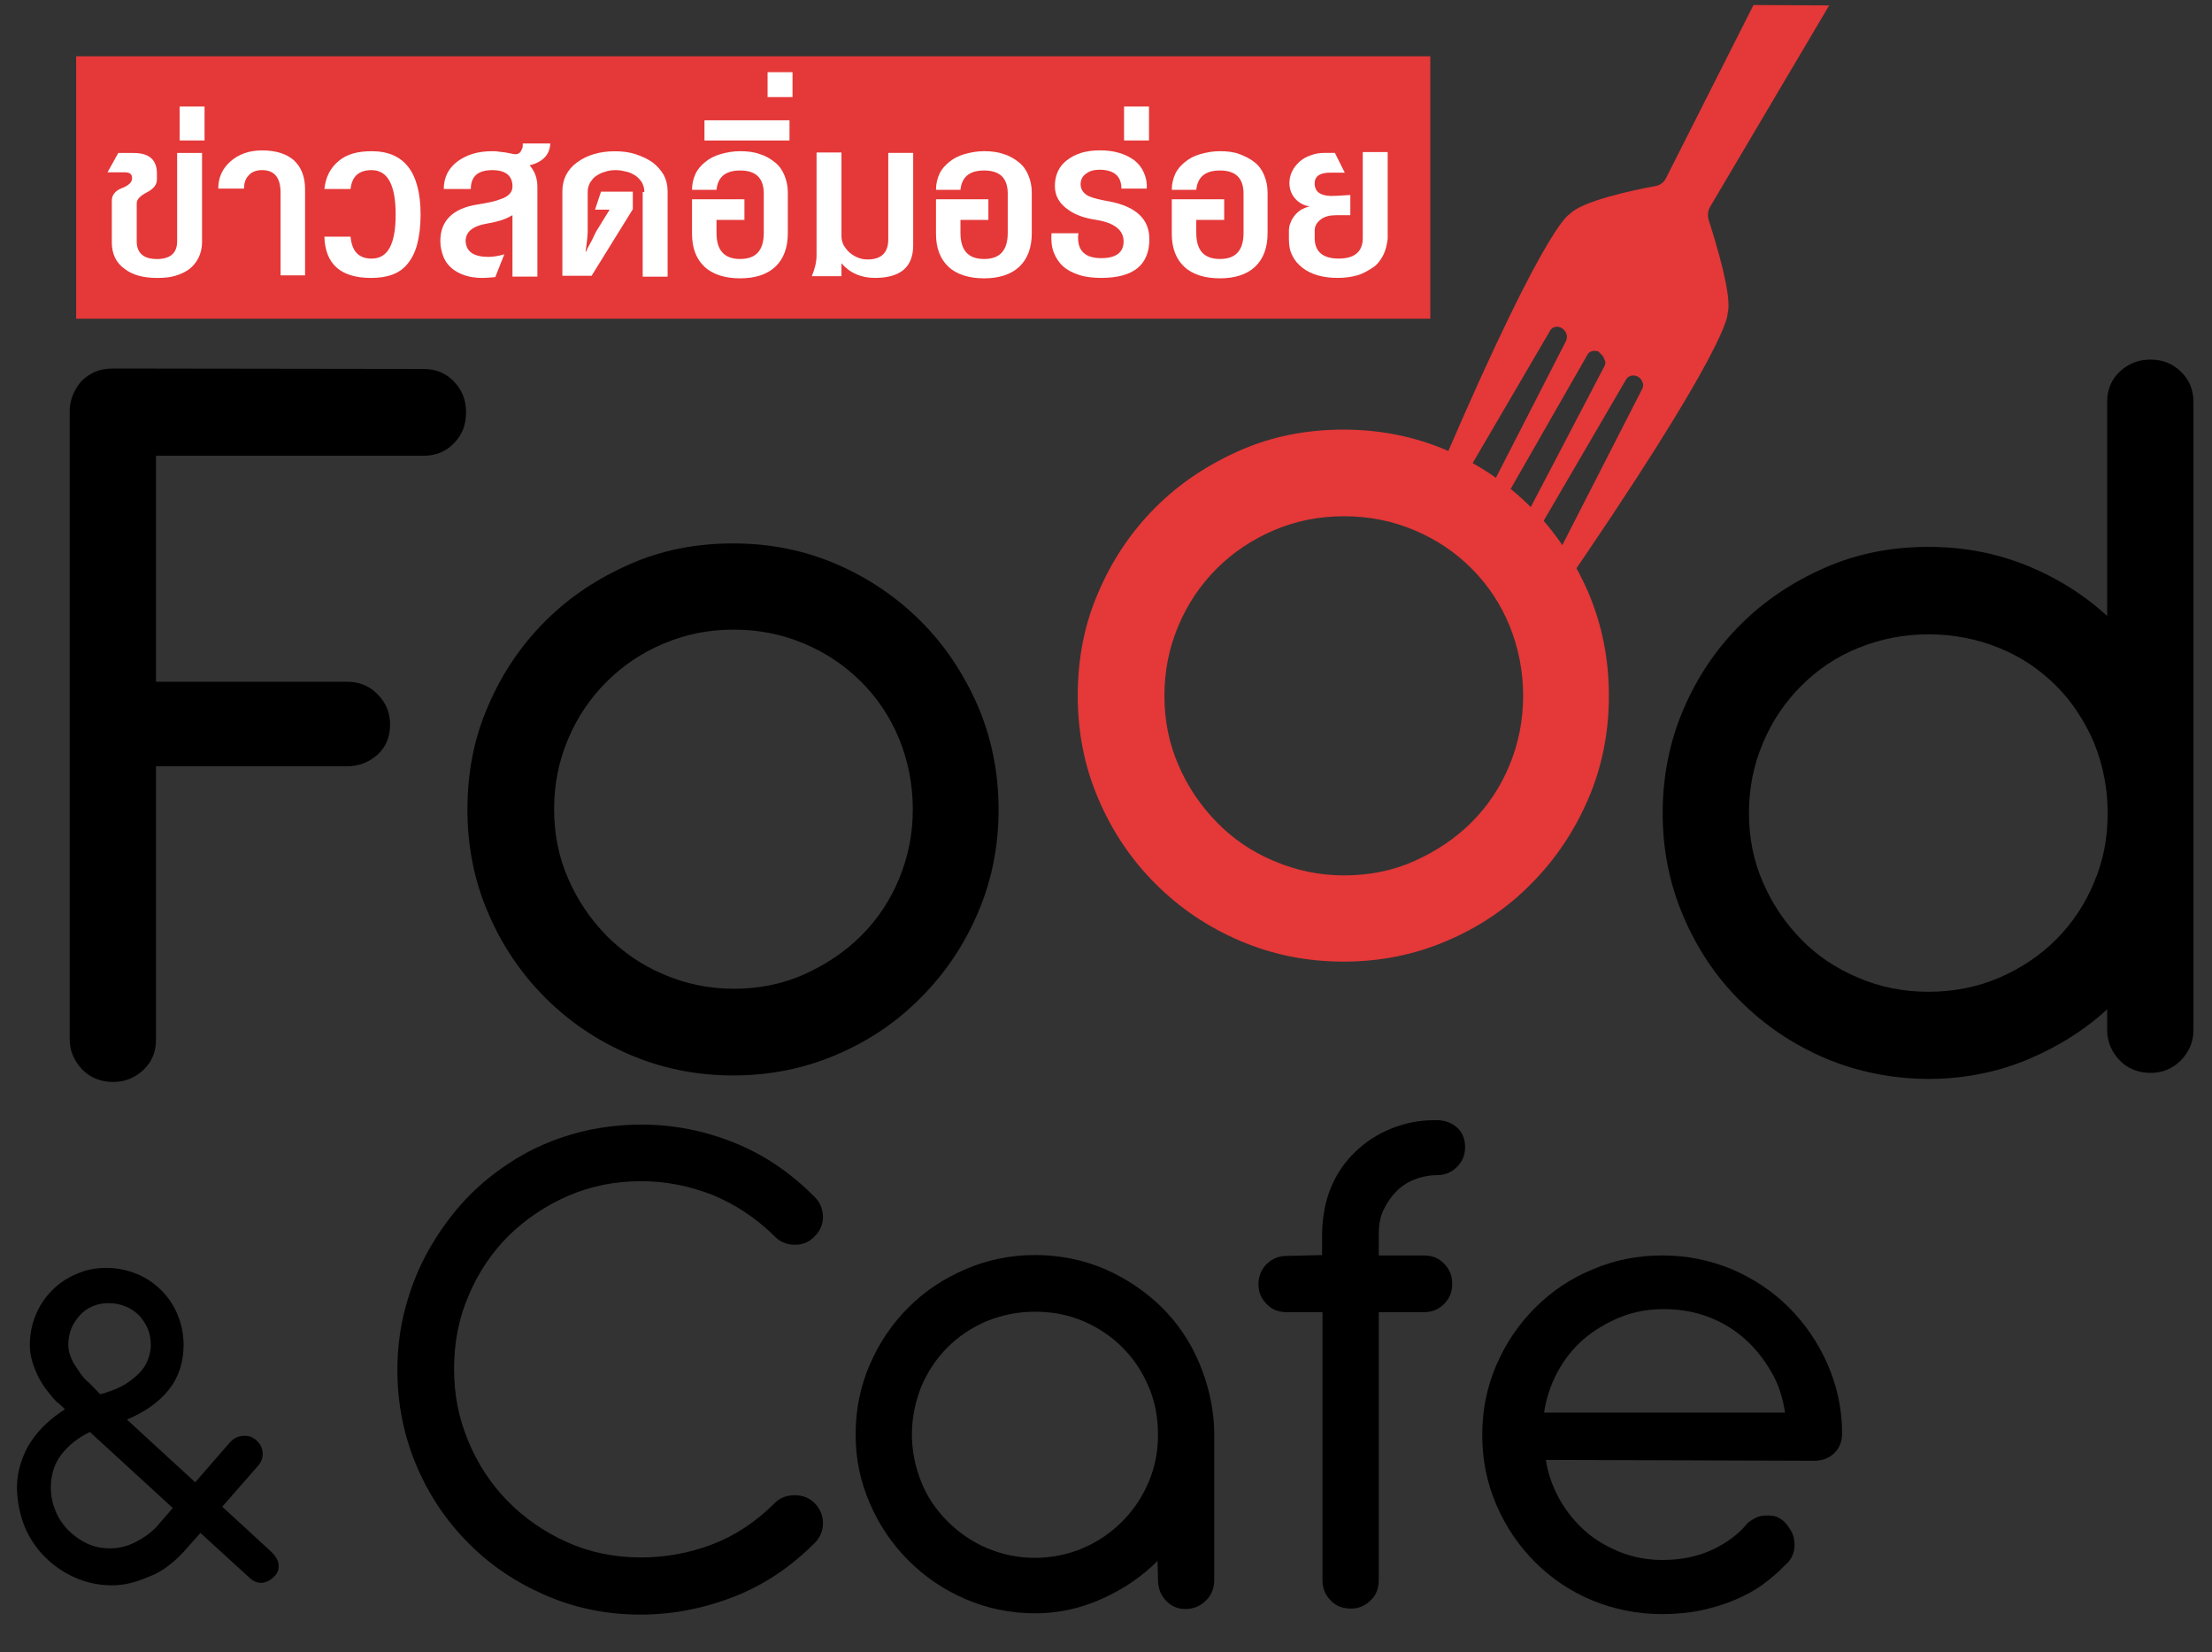
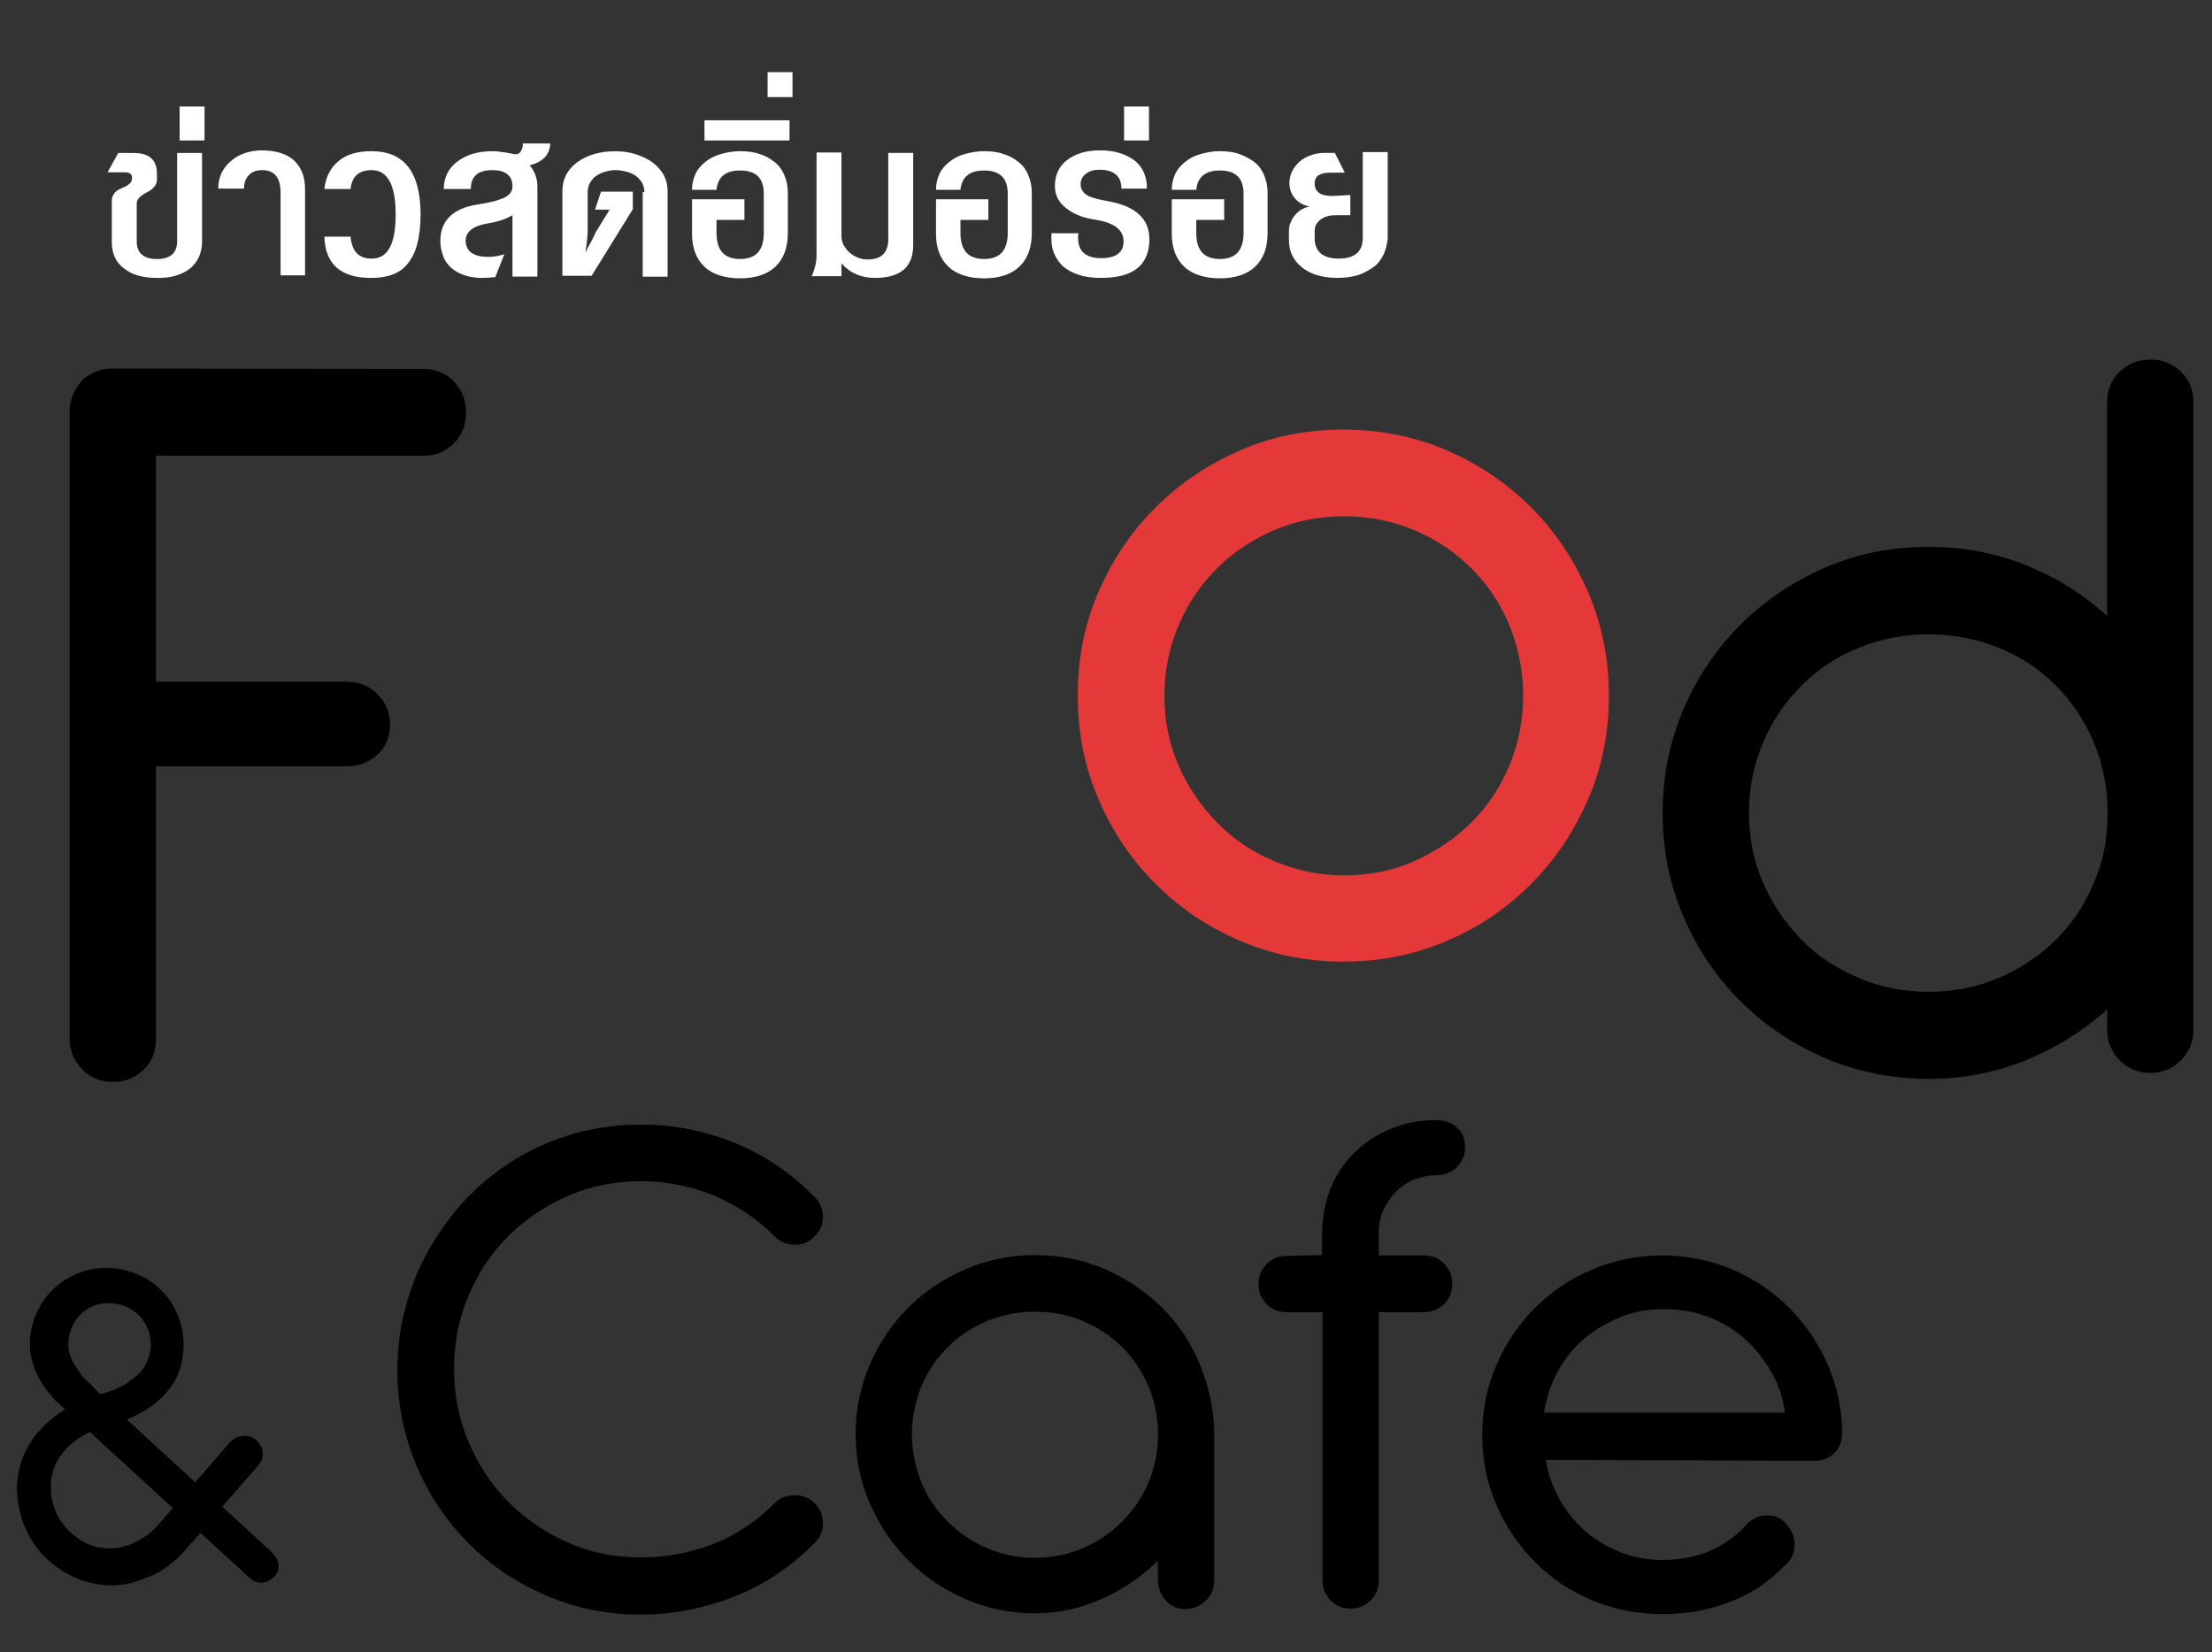
<svg xmlns="http://www.w3.org/2000/svg" id="Layer_1" data-name="Layer 1" viewBox="0 0 656 490">
  <rect x="0" y="0" width="656" height="490" fill="#333333" stroke="none" />
  <defs>
    <style>
      .cls-1 {
        clip-path: url(#clippath);
      }

      .cls-2 {
        fill: none;
      }

      .cls-2, .cls-3, .cls-4, .cls-5 {
        stroke-width: 0px;
      }

      .cls-6 {
        stroke: #000;
      }

      .cls-6, .cls-7 {
        stroke-miterlimit: 10;
      }

      .cls-7 {
        stroke: #e53838;
      }

      .cls-7, .cls-5 {
        fill: #e53838;
      }

      .cls-8 {
        isolation: isolate;
      }

      .cls-4 {
        fill: #fff;
      }
    </style>
    <clipPath id="clippath">
      <polygon class="cls-2" points="599.43 226.21 388 225.19 364.18 .64 575.49 1.79 599.43 226.21" />
    </clipPath>
  </defs>
  <path class="cls-6" d="m125.62,109.93c3.57,0,6.37,1.15,8.66,3.57,2.29,2.42,3.44,5.22,3.44,8.79s-1.15,6.5-3.44,8.79c-2.29,2.42-5.22,3.57-8.66,3.57H45.76v68.02h57.06c3.57,0,6.5,1.15,8.79,3.57,2.42,2.42,3.57,5.22,3.57,8.66s-1.15,6.37-3.57,8.53c-2.42,2.17-5.22,3.31-8.79,3.31h-57.06v81.52c0,3.57-1.15,6.37-3.57,8.66s-5.35,3.44-8.66,3.44-6.5-1.15-8.79-3.57-3.57-5.22-3.57-8.66V121.77c0-1.27.25-2.67.76-4.08s1.27-2.67,2.17-3.82,2.29-2.17,3.82-2.93,3.44-1.15,5.6-1.15l92.09.13h0Z" />
-   <path class="cls-6" d="m145.23,209.53c4.08-9.55,9.68-17.83,16.81-24.96s15.41-12.61,24.96-16.81,19.61-6.11,30.44-6.11,21.02,2.04,30.44,6.11,17.7,9.68,24.84,16.81,12.61,15.41,16.81,24.96c4.08,9.55,6.11,19.74,6.11,30.57s-2.04,21.02-6.11,30.44c-4.08,9.55-9.68,17.83-16.81,24.96-7.01,7.13-15.28,12.74-24.84,16.81-9.55,4.08-19.61,6.11-30.44,6.11s-20.89-2.04-30.44-6.11c-9.55-4.08-17.83-9.68-24.96-16.81s-12.74-15.41-16.81-24.96c-4.08-9.43-6.11-19.61-6.11-30.44s1.91-21.02,6.11-30.57h0Zm22.8,51.2c2.8,6.5,6.62,12.1,11.46,17.07,4.84,4.84,10.44,8.79,17.07,11.59,6.5,2.8,13.5,4.33,21.02,4.33s14.65-1.4,21.14-4.33c6.5-2.93,12.23-6.75,17.07-11.59,4.84-4.84,8.66-10.57,11.34-17.07s4.08-13.37,4.08-20.76-1.4-14.39-4.08-21.02c-2.67-6.5-6.5-12.23-11.34-17.07s-10.44-8.66-17.07-11.46-13.5-4.2-21.14-4.2-14.39,1.4-21.02,4.2-12.23,6.62-17.07,11.46c-4.84,4.84-8.66,10.44-11.46,17.07s-4.2,13.5-4.2,21.02,1.4,14.39,4.2,20.76h0Z" />
  <path class="cls-7" d="m326.23,175.78c4.08-9.55,9.68-17.83,16.81-24.96s15.41-12.61,24.96-16.81c9.55-4.2,19.74-6.11,30.44-6.11s21.02,2.04,30.44,6.11,17.7,9.68,24.84,16.81,12.61,15.41,16.81,24.96c4.08,9.55,6.11,19.74,6.11,30.57s-2.04,21.02-6.11,30.44c-4.08,9.43-9.68,17.83-16.81,24.96-7.01,7.13-15.28,12.74-24.84,16.81-9.55,4.08-19.61,6.11-30.44,6.11s-20.89-2.04-30.44-6.11c-9.55-4.08-17.83-9.68-24.96-16.81-7.13-7.13-12.74-15.41-16.81-24.96-4.08-9.43-6.11-19.61-6.11-30.44s1.91-21.02,6.11-30.57h0Zm22.8,51.33c2.8,6.5,6.62,12.1,11.46,17.07s10.44,8.79,17.07,11.59c6.62,2.8,13.5,4.33,21.02,4.33s14.65-1.4,21.14-4.33c6.5-2.93,12.23-6.75,17.07-11.59s8.66-10.57,11.34-17.07c2.67-6.5,4.08-13.37,4.08-20.76s-1.4-14.39-4.08-21.02c-2.67-6.5-6.5-12.23-11.34-17.07s-10.44-8.66-17.07-11.46-13.5-4.2-21.14-4.2-14.39,1.4-21.02,4.2c-6.5,2.8-12.23,6.62-17.07,11.46s-8.66,10.44-11.46,17.07c-2.8,6.62-4.2,13.5-4.2,21.02s1.4,14.27,4.2,20.76Z" />
  <path class="cls-6" d="m650,305.44c0,3.44-1.27,6.24-3.57,8.66-2.42,2.42-5.35,3.57-8.66,3.57s-6.5-1.15-8.79-3.57c-2.29-2.42-3.57-5.22-3.57-8.66v-7.26c-7.01,6.62-15.16,11.72-24.2,15.54-9.17,3.82-18.98,5.73-29.3,5.73s-20.89-2.04-30.44-6.11c-9.55-4.08-17.83-9.68-24.96-16.81-7.13-7.01-12.74-15.41-16.81-24.96-4.08-9.55-6.11-19.61-6.11-30.44s2.04-21.02,6.11-30.57c4.08-9.55,9.68-17.83,16.81-24.96,7.13-7.13,15.41-12.61,24.96-16.81s19.74-6.11,30.44-6.11,20.12,1.91,29.3,5.6c9.17,3.82,17.19,8.92,24.2,15.54v-64.58c0-3.57,1.15-6.37,3.57-8.66s5.35-3.44,8.79-3.44,6.37,1.15,8.66,3.44c2.42,2.29,3.57,5.22,3.57,8.66v186.21h0Zm-127.62-43.56c2.8,6.5,6.62,12.1,11.46,17.07s10.44,8.66,17.07,11.46c6.5,2.8,13.5,4.2,21.02,4.2s14.65-1.4,21.14-4.2c6.5-2.8,12.23-6.62,17.07-11.46s8.66-10.57,11.34-17.07c2.8-6.5,4.08-13.37,4.08-20.76s-1.4-14.39-4.08-21.02c-2.8-6.5-6.5-12.23-11.34-17.07s-10.44-8.66-17.07-11.34c-6.5-2.67-13.63-4.08-21.14-4.08s-14.39,1.4-21.02,4.08-12.23,6.5-17.07,11.34c-4.84,4.84-8.66,10.44-11.46,17.07s-4.2,13.5-4.2,21.02,1.4,14.39,4.2,20.76Z" />
  <path class="cls-3" d="m5,441.72c0-2.8.38-5.35,1.15-7.77s1.78-4.59,3.06-6.5,2.8-3.69,4.59-5.35c1.66-1.53,3.57-2.93,5.48-4.2l-1.78-1.66-.38-.25c-1.02-.89-1.91-2.04-2.93-3.31s-1.91-2.67-2.67-4.08c-.76-1.53-1.4-3.06-1.91-4.71-.51-1.66-.76-3.31-.76-5.09,0-3.18.64-6.24,1.78-8.92,1.15-2.8,2.8-5.22,4.84-7.26s4.46-3.69,7.26-4.84c2.8-1.27,5.73-1.78,8.92-1.78s6.11.64,8.92,1.78c2.8,1.15,5.22,2.8,7.26,4.84,2.04,2.04,3.69,4.46,4.84,7.26s1.78,5.73,1.78,8.92c0,5.09-1.4,9.55-4.33,13.25s-7.01,6.62-12.48,8.92l20.25,18.6,10.32-11.85c1.02-1.15,2.29-1.78,3.82-1.91s2.8.25,3.95,1.27c1.15,1.02,1.78,2.17,1.91,3.69.13,1.53-.38,2.8-1.4,3.95l-10.57,12.1,14.27,13.12c1.4,1.27,2.17,2.55,2.42,3.82.13,1.27-.13,2.42-.89,3.31-1.15,1.4-2.42,2.04-3.69,2.29-1.4.13-2.67-.25-3.82-1.27l-14.77-13.5-4.97,5.6c-1.4,1.53-2.8,2.8-4.46,4.08s-3.31,2.29-5.22,3.06-3.69,1.53-5.73,2.04c-1.91.51-3.95.76-5.86.76-3.82,0-7.51-.76-10.95-2.29s-6.37-3.57-8.92-6.11-4.59-5.6-5.99-8.92c-1.4-3.57-2.17-7.13-2.29-11.08h0Zm46.24,5.48l-24.58-22.54c-3.44,1.66-6.24,3.82-8.41,6.62s-3.18,6.11-3.18,9.93c0,2.42.51,4.71,1.4,6.88.89,2.17,2.17,4.08,3.82,5.73s3.44,2.93,5.6,3.95,4.46,1.4,6.88,1.4,4.97-.64,7.26-1.78c2.29-1.15,4.33-2.55,5.99-4.2l.25-.25,4.97-5.73h0Zm-21.53-33.75l1.53-.38.25-.13c2.04-.64,3.95-1.4,5.6-2.42s3.06-2.17,4.2-3.31,2.04-2.55,2.55-3.95.89-2.8.89-4.33c0-1.78-.25-3.31-.89-4.84s-1.53-2.8-2.55-3.95c-1.15-1.15-2.42-2.04-3.95-2.67s-3.18-1.02-4.97-1.02-3.31.25-4.84.89-2.8,1.53-3.82,2.67-1.91,2.42-2.55,3.95-.89,3.18-.89,4.84c0,1.02.13,2.04.51,3.06s.76,2.04,1.4,2.93,1.15,1.78,1.78,2.67,1.27,1.53,1.91,2.17l.51.38,3.31,3.44h0Z" />
  <path class="cls-3" d="m244.07,360.72c0,2.29-.76,4.2-2.42,5.86-1.66,1.78-3.57,2.55-5.86,2.55s-4.33-.76-5.86-2.29c-5.6-5.6-11.85-9.68-18.6-12.48-6.88-2.67-13.88-4.08-21.14-4.08-7.64,0-14.9,1.4-21.65,4.33s-12.61,6.88-17.7,11.85c-4.97,4.97-9.04,10.95-11.85,17.7-2.93,6.75-4.33,14.01-4.33,21.78s1.4,14.65,4.2,21.4,6.62,12.61,11.59,17.7,10.83,9.17,17.58,12.23c6.75,3.06,14.14,4.59,22.03,4.59,7.26,0,14.27-1.27,21.02-3.82s12.99-6.62,18.72-12.35c1.53-1.53,3.57-2.29,5.86-2.29s4.33.76,5.86,2.29c1.66,1.66,2.55,3.69,2.55,5.99s-.89,4.33-2.42,5.86c-7.26,7.26-15.28,12.61-24.2,16.05-8.92,3.44-18.09,5.22-27.51,5.22-9.93,0-19.36-1.91-28.15-5.73-8.79-3.82-16.43-8.92-22.93-15.54-6.5-6.5-11.72-14.27-15.41-23.05-3.69-8.79-5.6-18.21-5.6-28.15,0-6.37.76-12.61,2.42-18.72,1.66-6.11,3.95-11.85,7.01-17.19s6.62-10.32,10.95-14.9,9.17-8.41,14.52-11.72,11.21-5.86,17.58-7.64c6.24-1.78,12.99-2.67,20-2.67,9.43,0,18.47,1.78,27.38,5.35,8.92,3.57,16.94,9.04,24.07,16.3,1.4,1.4,2.17,3.31,2.29,5.6h0Z" />
  <path class="cls-3" d="m253.75,425.42c0-7.39,1.4-14.27,4.2-20.76s6.62-12.1,11.46-16.94,10.44-8.53,16.94-11.34c6.5-2.8,13.37-4.2,20.63-4.2s14.14,1.4,20.51,4.08c6.37,2.8,11.97,6.5,16.81,11.21s8.66,10.32,11.34,16.69,4.33,13.25,4.46,20.51v43.82c0,2.42-.76,4.46-2.42,6.11s-3.69,2.55-6.11,2.55-4.33-.89-5.86-2.55-2.29-3.69-2.29-6.11l-.13-5.6c-4.71,4.71-10.19,8.41-16.43,11.21s-12.74,4.33-19.87,4.33-14.14-1.4-20.63-4.2c-6.5-2.8-12.1-6.62-16.94-11.46s-8.66-10.44-11.46-16.94-4.2-12.99-4.2-20.38h0Zm16.69,0c0,4.97,1.02,9.68,2.8,14.14s4.46,8.28,7.77,11.59,7.13,5.99,11.59,7.9,9.17,2.93,14.27,2.93,9.93-1.02,14.39-2.93,8.28-4.59,11.59-7.9,5.86-7.13,7.77-11.59,2.8-9.04,2.8-14.14-.89-9.81-2.8-14.27-4.46-8.28-7.77-11.59-7.13-5.86-11.59-7.77-9.17-2.8-14.39-2.8-9.81,1.02-14.27,2.8c-4.46,1.91-8.28,4.46-11.59,7.77s-5.86,7.13-7.77,11.59c-1.78,4.46-2.8,9.17-2.8,14.27Z" />
  <path class="cls-3" d="m392.08,372.18v-6.62c.13-4.97,1.02-9.55,2.67-13.5s4.08-7.51,7.13-10.44,6.5-5.22,10.57-6.88c4.08-1.66,8.28-2.55,12.99-2.55h.64c2.42,0,4.46.76,5.99,2.17,1.66,1.4,2.42,3.44,2.42,5.86,0,2.29-.76,4.2-2.42,5.86-1.66,1.66-3.69,2.42-5.99,2.42s-4.71.51-6.88,1.4-3.95,2.17-5.35,3.69c-1.53,1.53-2.67,3.44-3.69,5.48-.89,2.04-1.27,4.33-1.27,6.62v6.62h13.37c2.42,0,4.46.76,5.99,2.42,1.66,1.66,2.42,3.57,2.42,5.99s-.76,4.33-2.42,5.99c-1.66,1.66-3.69,2.42-5.99,2.42h-13.37v79.48c0,2.42-.76,4.46-2.42,5.99-1.66,1.66-3.57,2.42-5.86,2.42-2.42,0-4.46-.76-5.99-2.42-1.66-1.66-2.42-3.69-2.42-5.99v-79.48h-10.57c-2.42,0-4.46-.76-5.99-2.42-1.66-1.66-2.42-3.57-2.42-5.86s.76-4.33,2.42-5.99c1.66-1.66,3.69-2.42,5.99-2.42l10.44-.25h0Z" />
  <path class="cls-3" d="m458.44,432.93c.64,4.2,2.04,8.02,4.08,11.72,2.04,3.57,4.59,6.75,7.64,9.43s6.62,4.71,10.44,6.24c3.95,1.53,8.02,2.29,12.48,2.29,5.48,0,10.44-1.02,14.77-3.06s7.9-4.71,10.57-8.02c1.53-1.15,2.93-1.91,4.33-2.04s2.8-.13,3.95.25c1.66.64,2.93,1.78,3.95,3.44,1.15,1.53,1.66,3.44,1.53,5.48-.13,2.17-1.02,4.08-3.06,5.73-1.91,2.04-4.08,3.82-6.5,5.6s-5.09,3.18-8.15,4.46c-2.93,1.27-6.24,2.29-9.81,3.06-3.57.76-7.51,1.15-11.72,1.15-7.39,0-14.27-1.4-20.76-4.08s-12.1-6.5-16.94-11.34-8.66-10.44-11.46-16.94-4.2-13.37-4.2-20.76,1.4-14.27,4.2-20.76,6.62-12.1,11.46-16.94,10.44-8.66,16.94-11.34c6.5-2.8,13.37-4.2,20.76-4.2s14.14,1.4,20.63,4.08c6.5,2.8,12.1,6.5,16.94,11.34s8.66,10.44,11.46,16.81,4.33,13.25,4.33,20.51c0,2.42-.76,4.33-2.29,5.86s-3.57,2.29-5.99,2.29l-79.61-.25h0Zm70.94-14.01c-.64-4.33-1.91-8.41-4.08-12.1s-4.71-7.01-7.9-9.81c-3.18-2.8-6.75-4.97-10.83-6.5-4.08-1.53-8.41-2.29-13.12-2.29s-8.92.76-12.99,2.42c-4.08,1.66-7.64,3.82-10.83,6.5-3.18,2.8-5.73,5.99-7.77,9.81s-3.31,7.77-3.95,11.97h71.45Z" />
  <g class="cls-1">
-     <path class="cls-5" d="m465.44,63.56s-7.77,2.55-44.58,90.56c-.13.25,0,.64.25.89l2.8,2.42c.38.25.89.25,1.15-.13l34.64-59.23c.51-.89,1.4-1.27,2.42-1.15.76.13,1.53.51,2.17,1.53.51.89.51,1.78.13,2.67l-31.59,61.65c-.13.38,0,.76.38,1.02l2.29,1.4c.38.25.76.13,1.02-.13l34.26-59.86c.25-.51.64-.76,1.15-1.02.76-.25,1.4-.13,1.91,0h.13s.13,0,.13.13.13,0,.13.13.13,0,.13.13c0,0,.13,0,.13.13l.13.13.13.13.13.13.13.13.13.13c.38.38.64,1.02.89,1.78.13.51,0,1.15-.25,1.53l-31.97,61.14c-.13.38,0,.76.38,1.02l2.29,1.4c.38.25.76.13,1.02-.13l34.77-59.61c.51-.76,1.27-1.15,2.17-1.15,1.15.13,1.91.64,2.29,1.27.64.89.76,2.04.25,2.8l-31.33,61.26c-.13.38,3.82,2.55,3.82,2.55.38.13.64.13.89-.25,53.62-77.57,51.97-85.97,51.97-85.97,1.53-4.84-3.44-21.02-5.6-27.77-.38-1.27-.25-2.67.38-3.82l106.48-180.1c4.46-7.51,2.29-17.32-4.84-21.78h0c-7.13-4.46-16.18-1.53-20.12,6.24l-94.64,187.23c-.64,1.15-1.66,1.91-2.93,2.17-6.62,1.15-22.42,4.59-25.6,8.41h0Z" />
-   </g>
+     </g>
  <g>
-     <rect class="cls-5" x="22.58" y="16.69" width="401.6" height="77.82" />
    <g class="cls-8">
      <path class="cls-4" d="m58.88,76.43c-.64,1.27-1.53,2.42-2.67,3.31-1.15.89-2.55,1.53-4.2,2.04s-3.44.64-5.48.64c-4.08,0-7.26-.89-9.55-2.67-2.55-1.78-3.82-4.46-3.82-7.9v-12.35c0-1.66,1.02-2.93,2.93-3.69,2.04-.76,3.06-1.78,3.06-2.8v-.38c0-1.02-.76-1.53-2.17-1.53h-5.09l3.18-5.73h4.59c4.59,0,6.88,2.04,6.88,6.11v1.78c0,1.53-1.02,2.8-3.06,3.82-1.91,1.02-2.93,2.04-2.93,3.18v11.34c0,3.44,2.04,5.22,5.99,5.22s5.99-1.78,5.99-5.22v-26.24h7.39v26.49c0,1.66-.38,3.18-1.02,4.59Z" />
      <path class="cls-4" d="m53.27,31.59h7.39v10.06h-7.39v-10.06Z" />
      <path class="cls-4" d="m83.2,57.07c0-4.33-1.78-6.62-5.48-6.62-1.66,0-3.06.51-3.95,1.53-1.02,1.02-1.4,2.42-1.4,3.95h-7.64c0-3.18,1.15-5.86,3.57-8.02,2.42-2.17,5.6-3.31,9.43-3.31,4.08,0,7.26,1.02,9.43,2.93,2.17,2.04,3.31,4.84,3.31,8.53v25.6h-7.26v-24.58h0Z" />
      <path class="cls-4" d="m124.73,63.69c0,3.44-.38,6.37-1.02,8.79s-1.66,4.33-2.93,5.86c-2.29,2.8-5.86,4.08-10.7,4.08-9.04,0-13.63-4.08-13.88-12.23h7.77c.38,4.33,2.42,6.5,6.24,6.5,4.84,0,7.13-4.33,7.13-13.12s-2.42-13.12-7.13-13.12c-3.82,0-5.86,1.91-6.24,5.6h-7.77c.38-3.57,1.78-6.24,4.2-8.28,2.42-2.04,5.6-2.93,9.81-2.93,9.68,0,14.52,6.24,14.52,18.85Z" />
      <path class="cls-4" d="m157.08,49.04c1.53,1.78,2.29,3.82,2.29,6.37v26.62h-7.39v-18.21c-.89.51-1.91,1.02-3.06,1.4-1.15.38-2.55.76-4.2,1.02-4.59.76-6.75,2.55-6.62,5.48.25,2.93,2.42,4.46,6.75,4.46,1.4,0,2.93-.25,4.71-.76l-2.67,6.75c-1.4.13-2.67.25-3.82.25-1.91,0-3.69-.25-5.22-.76-1.53-.51-2.93-1.27-3.95-2.17s-1.91-2.04-2.42-3.44-.89-2.8-.89-4.59c0-5.99,3.69-9.68,11.08-10.83,1.66-.25,2.93-.51,4.08-.76s1.91-.51,2.55-.76c2.42-.76,3.69-2.04,3.69-3.82,0-3.18-2.04-4.84-5.99-4.84-4.33,0-6.37,1.91-6.37,5.6h-8.02c0-3.44,1.4-6.24,4.2-8.28,2.67-1.91,5.99-2.93,10.06-2.93.64,0,1.4,0,2.04.13s1.4.13,2.04.25l2.67.51c.38,0,.76,0,1.02-.13s.64-.38.76-.64.38-.64.51-1.02c.13-.38.13-.89.13-1.4h8.15c-.13,3.31-2.17,5.48-6.11,6.5Z" />
      <path class="cls-4" d="m191.09,56.94c0-1.02-.25-1.91-.64-2.67s-1.02-1.4-1.78-2.04c-.76-.51-1.66-1.02-2.67-1.27s-2.17-.51-3.31-.51-2.29.13-3.31.51c-1.02.25-1.91.76-2.67,1.27s-1.27,1.27-1.78,2.04c-.38.76-.64,1.66-.64,2.55v11.21c0,.64,0,1.4-.13,2.55s-.25,2.55-.51,4.08h.13c.25-.64.64-1.4,1.15-2.29.51-.89,1.15-2.17,1.78-3.57l4.08-6.62h-4.33l1.78-5.35h9.43v5.22l-12.23,19.74h-8.66v-25.09c0-3.44,1.4-6.37,4.33-8.53,2.93-2.17,6.75-3.31,11.21-3.31,2.29,0,4.33.25,6.24.89s3.57,1.4,4.97,2.42c1.4,1.02,2.42,2.29,3.31,3.69.76,1.53,1.15,3.06,1.15,4.84v25.35h-7.39v-25.09h.51Z" />
      <path class="cls-4" d="m229.93,79.1c-2.42,2.29-5.99,3.44-10.44,3.44s-8.15-1.15-10.57-3.44c-2.42-2.29-3.69-5.48-3.69-9.81v-10.19h15.54v6.11h-8.28v3.82c0,5.22,2.29,7.77,7.01,7.77s7.01-2.55,7.01-7.77v-11.59c0-4.59-2.29-6.88-7.01-6.88-4.33,0-6.62,1.91-7.01,5.73h-7.26c0-1.78.38-3.31,1.02-4.71s1.66-2.55,2.93-3.57,2.67-1.78,4.46-2.29,3.69-.89,5.86-.89,4.2.25,5.86.89c1.78.51,3.18,1.4,4.46,2.42s2.17,2.29,2.8,3.82,1.02,3.18,1.02,5.09v12.1c0,4.33-1.27,7.64-3.69,9.93Z" />
      <path class="cls-4" d="m208.92,35.67h25.22v5.99h-25.22v-5.99Z" />
      <path class="cls-4" d="m227.64,21.4h7.39v7.39h-7.39v-7.39Z" />
      <path class="cls-4" d="m259.48,82.41c-4.08,0-7.39-1.4-9.93-4.33v3.82h-8.79c.89-2.17,1.4-4.2,1.4-6.11v-30.57h7.39v24.84c0,1.02.25,1.78.64,2.67.51.76,1.02,1.53,1.78,2.17s1.53,1.15,2.55,1.53c.89.38,1.91.51,2.8.51,4.08,0,6.11-2.04,6.11-5.99v-25.6h7.39v27.38c0,6.5-3.82,9.68-11.34,9.68Z" />
      <path class="cls-4" d="m302.28,79.1c-2.42,2.29-5.99,3.44-10.44,3.44s-8.15-1.15-10.57-3.44c-2.42-2.29-3.69-5.48-3.69-9.81v-10.19h15.54v6.11h-8.28v3.82c0,5.22,2.29,7.77,7.01,7.77s7.01-2.55,7.01-7.77v-11.59c0-4.59-2.29-6.88-7.01-6.88-4.33,0-6.62,1.91-7.01,5.73h-7.26c0-1.78.38-3.31,1.02-4.71s1.66-2.55,2.93-3.57,2.67-1.78,4.46-2.29,3.69-.89,5.86-.89,4.2.25,5.86.89c1.78.51,3.18,1.4,4.46,2.42s2.17,2.29,2.8,3.82,1.02,3.18,1.02,5.09v12.1c0,4.33-1.27,7.64-3.69,9.93Z" />
      <path class="cls-4" d="m340.87,70.82c0,7.77-4.71,11.59-14.27,11.59-2.42,0-4.71-.25-6.62-.89s-3.44-1.4-4.71-2.55-2.17-2.55-2.8-4.2-.76-3.57-.64-5.6h8.02c0,.25-.13.51-.13.76v.64c0,3.95,2.29,5.99,6.88,5.99,4.33,0,6.62-1.66,6.62-4.97s-2.67-5.48-8.02-6.37c-3.44-.51-6.11-1.4-8.28-2.93-2.8-1.91-4.08-4.2-4.08-7.13,0-1.53.25-2.93.89-4.33s1.53-2.42,2.67-3.31,2.55-1.66,4.2-2.17c1.66-.51,3.44-.76,5.6-.76s4.08.25,5.73.76c1.78.51,3.18,1.27,4.46,2.17,1.27,1.02,2.17,2.17,2.8,3.57.64,1.4,1.02,3.06.89,4.84h-7.51c0-3.57-2.04-5.48-6.24-5.6-1.66,0-3.06.25-4.2,1.15-1.15.76-1.66,1.91-1.66,3.18,0,1.53.89,2.8,2.55,3.57,1.15.51,3.18,1.02,6.11,1.53,7.77,1.53,11.72,5.22,11.72,11.08Z" />
      <path class="cls-4" d="m333.36,31.59h7.39v10.06h-7.39v-10.06Z" />
      <path class="cls-4" d="m372.21,79.1c-2.42,2.29-5.99,3.44-10.44,3.44s-8.15-1.15-10.57-3.44-3.69-5.48-3.69-9.81v-10.19h15.54v6.11h-8.28v3.82c0,5.22,2.29,7.77,7.01,7.77s7.01-2.55,7.01-7.77v-11.59c0-4.59-2.29-6.88-7.01-6.88-4.33,0-6.62,1.91-7.01,5.73h-7.26c0-1.78.38-3.31,1.02-4.71s1.66-2.55,2.93-3.57,2.67-1.78,4.46-2.29,3.69-.89,5.86-.89,4.2.25,5.86.89,3.18,1.4,4.46,2.42,2.17,2.29,2.8,3.82,1.02,3.18,1.02,5.09v12.1c0,4.33-1.27,7.64-3.69,9.93Z" />
      <path class="cls-4" d="m410.16,75.79c-.76,1.4-1.66,2.67-3.06,3.57s-2.8,1.78-4.59,2.29-3.69.76-5.86.76-4.08-.25-5.86-.76-3.31-1.27-4.59-2.29-2.29-2.17-2.93-3.57c-.76-1.4-1.02-3.06-1.02-4.71v-2.55c0-.89.13-1.78.51-2.55.25-.76.76-1.53,1.27-2.17s1.15-1.15,1.91-1.66c.76-.38,1.53-.76,2.42-.89-1.66-.38-3.06-1.02-4.2-2.29s-1.66-2.67-1.78-4.46c0-1.27.25-2.55.76-3.57.51-1.15,1.27-2.04,2.17-2.93.89-.76,2.04-1.53,3.31-1.91,1.27-.51,2.67-.76,4.2-.76h3.06l2.93,5.86h-4.33c-3.18,0-4.71,1.15-4.59,3.44.13,2.55,2.17,3.69,6.24,3.44l4.33-.25v5.99h-4.2c-1.91,0-3.44.38-4.59,1.27s-1.78,1.91-1.78,3.31v2.17c0,4.08,2.42,6.11,7.13,6.11s7.13-2.04,7.13-6.11v-25.47h7.39v25.73c-.25,1.91-.64,3.57-1.4,4.97Z" />
    </g>
  </g>
</svg>